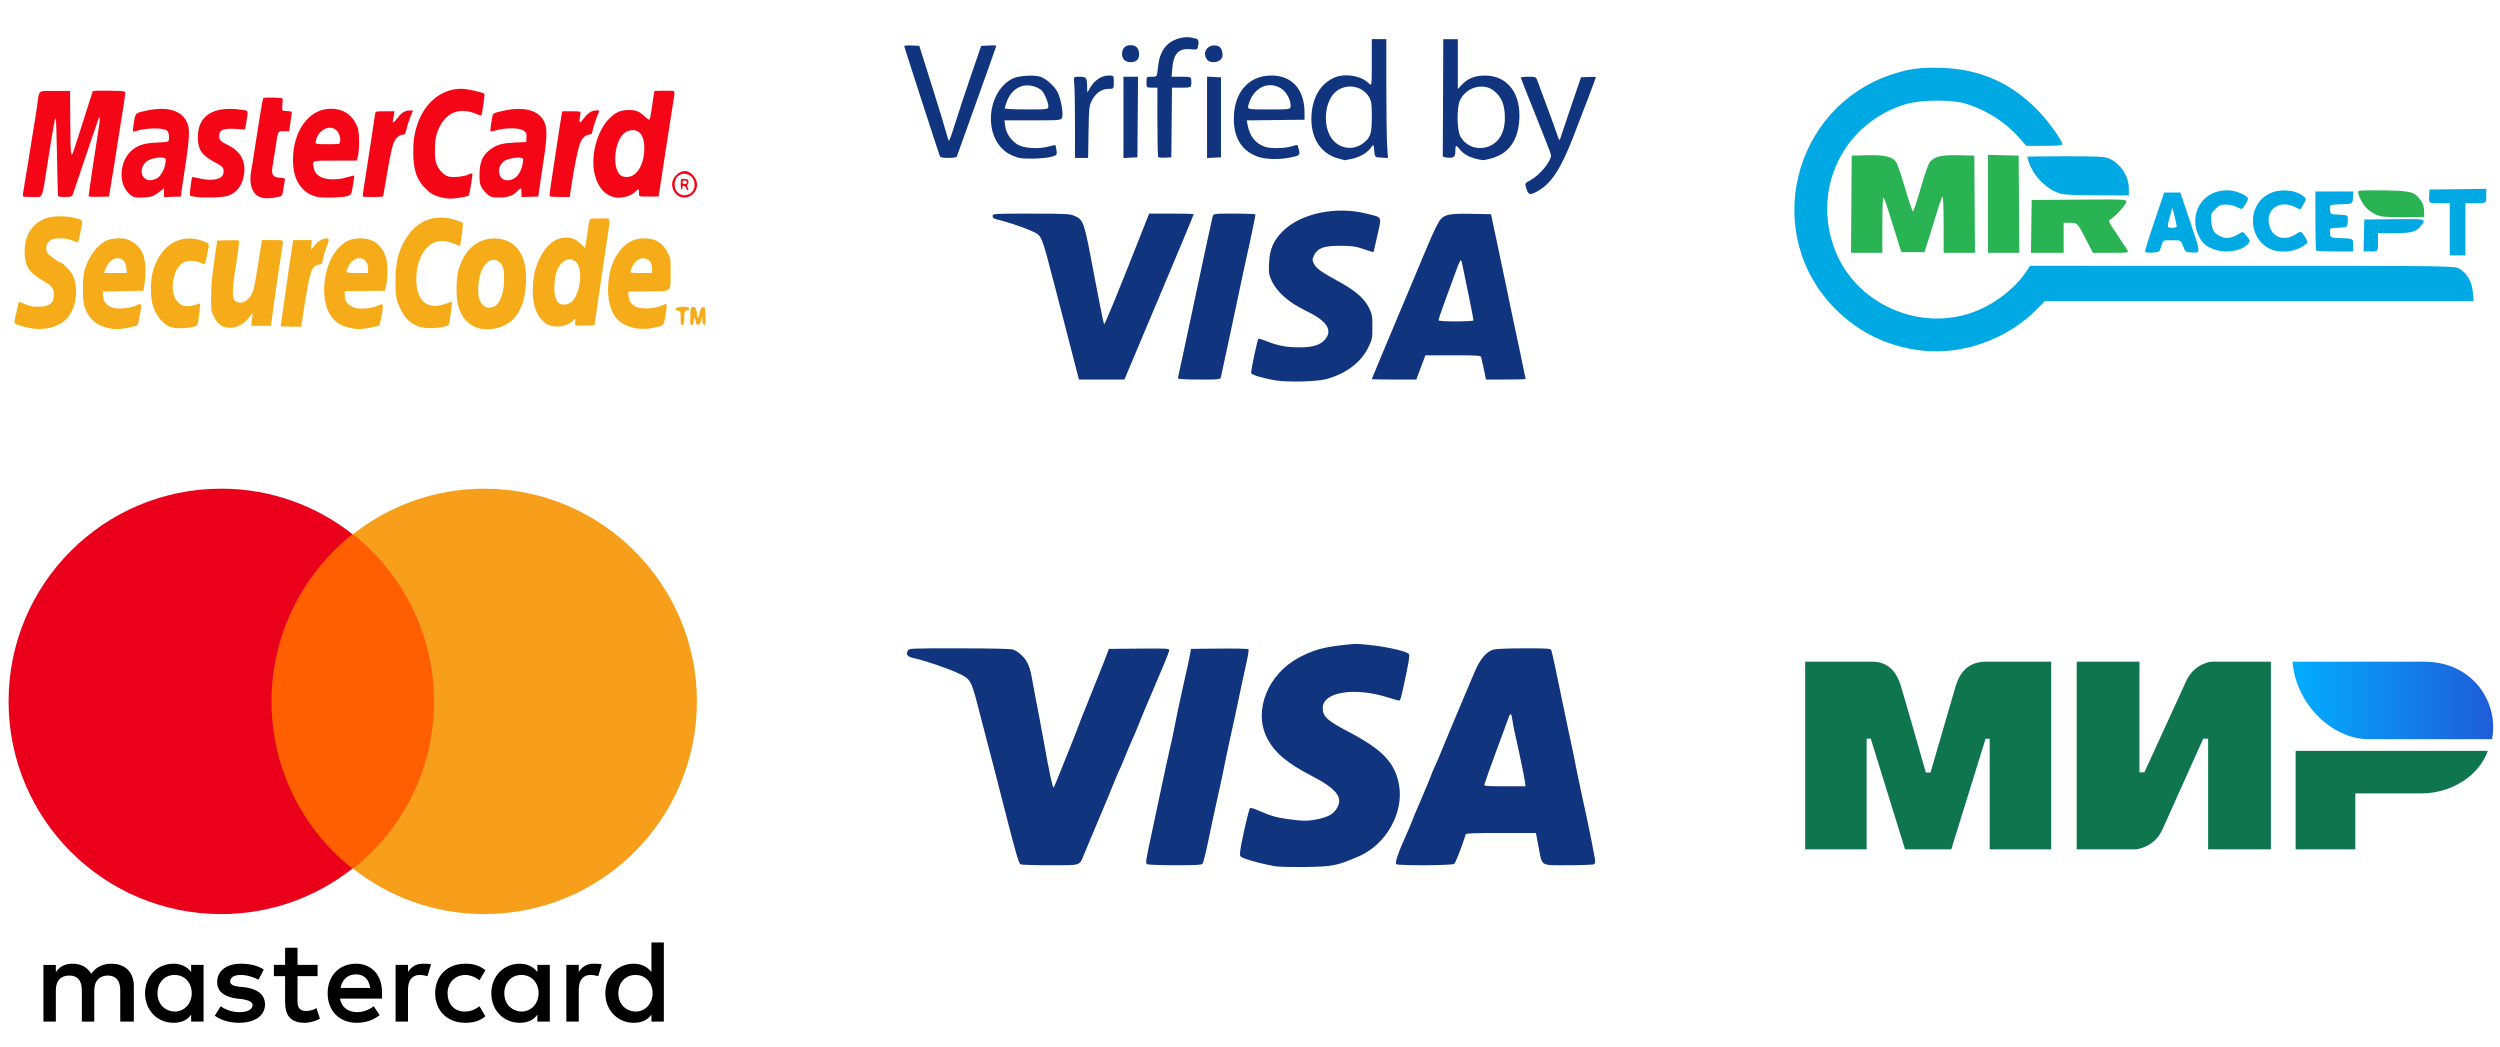
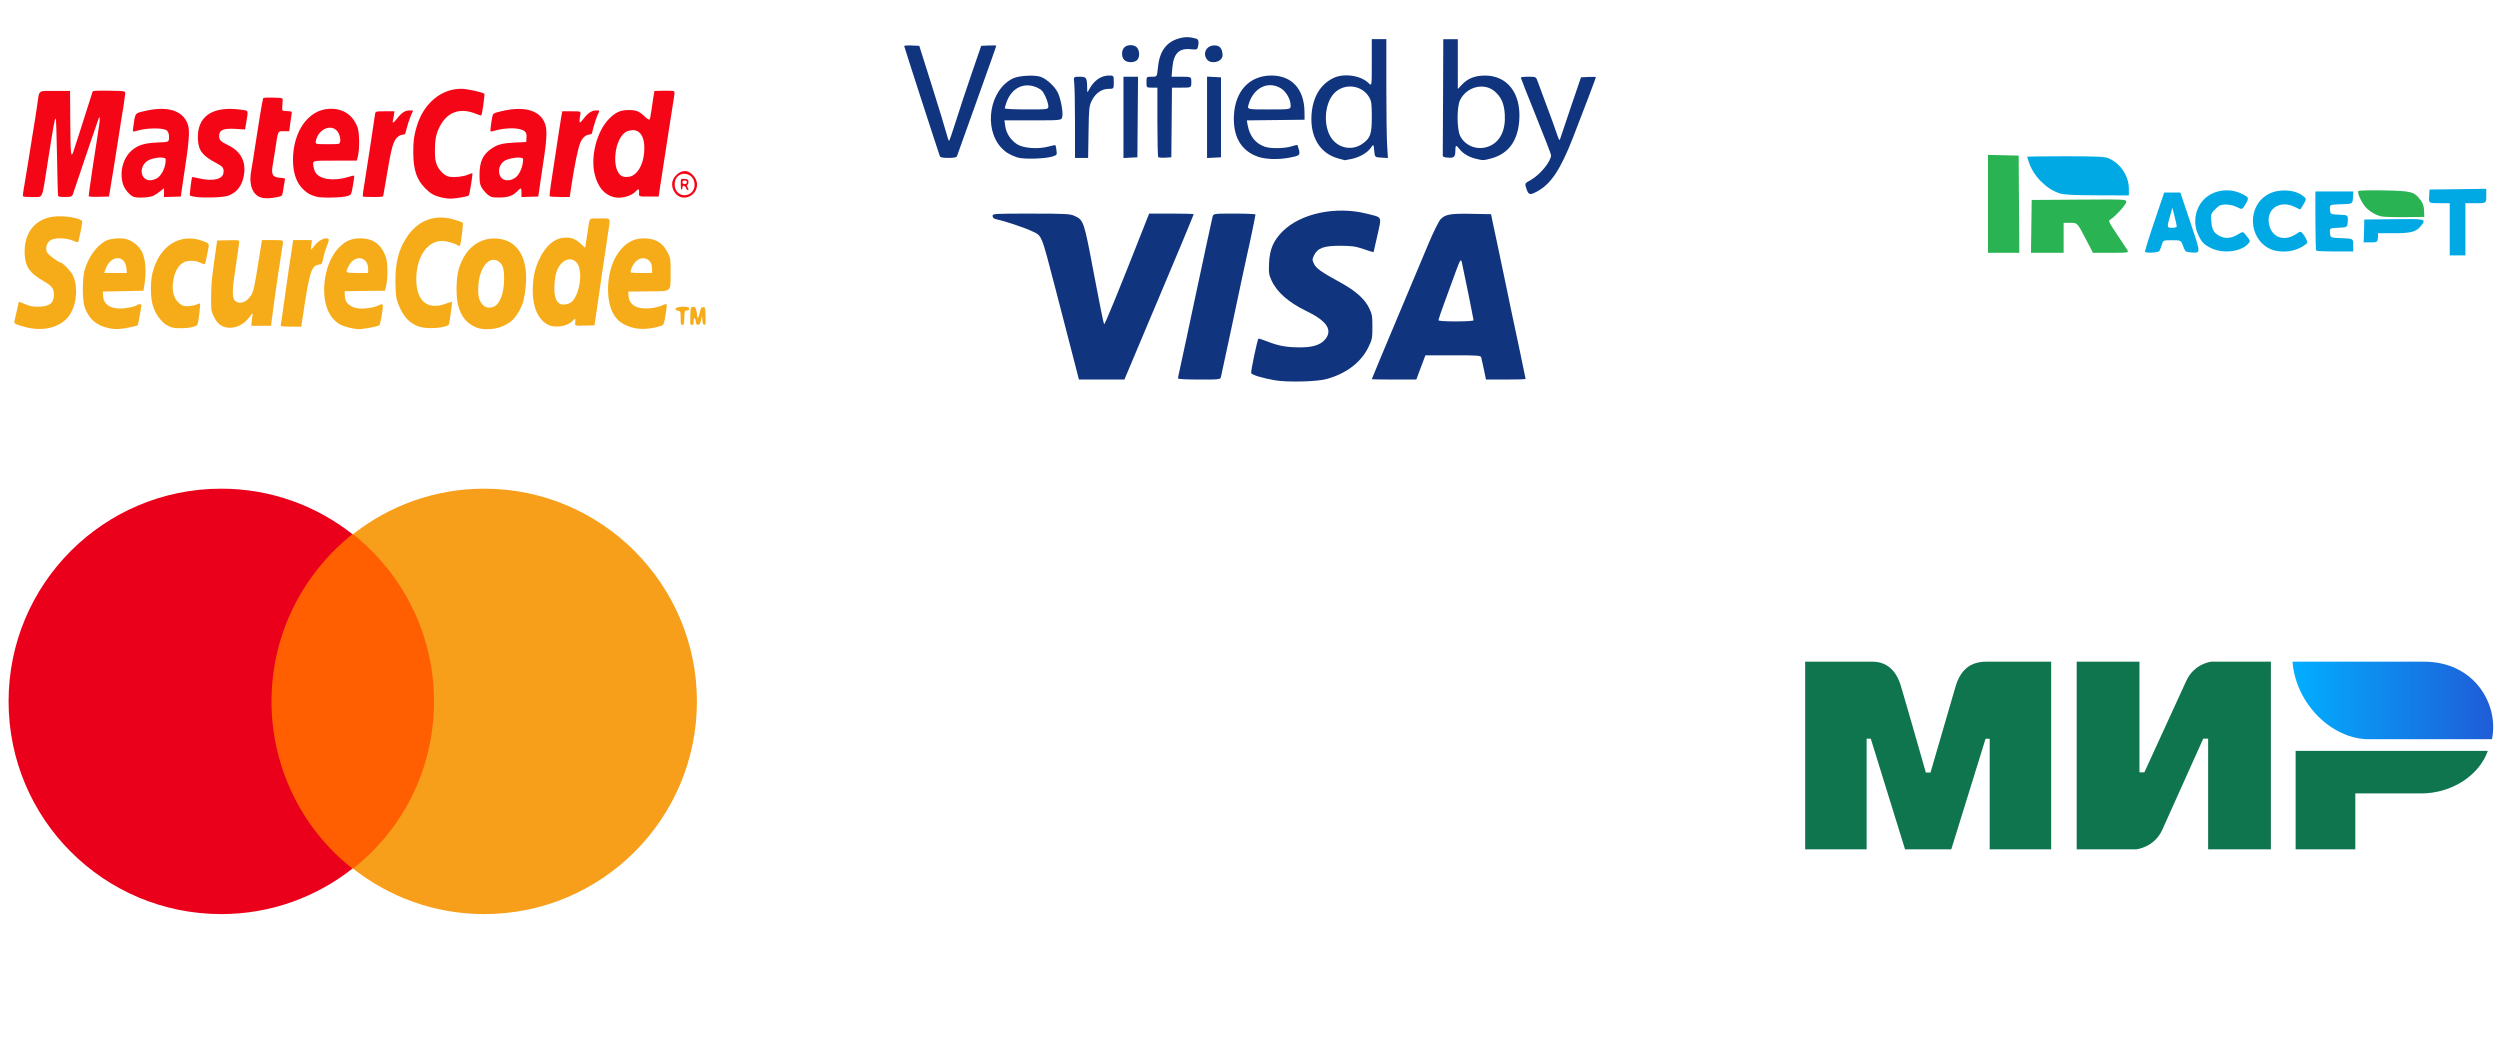
<svg xmlns="http://www.w3.org/2000/svg" xmlns:ns1="http://www.inkscape.org/namespaces/inkscape" xmlns:ns2="http://sodipodi.sourceforge.net/DTD/sodipodi-0.dtd" width="100%" height="100%" viewBox="0 0 334.698 140.229" version="1.1" id="svg8" ns1:version="1.0.2 (e86c870879, 2021-01-15, custom)" ns2:docname="wallets.svg" fit="" preserveAspectRatio="xMidYMid meet" focusable="false">
  <defs id="defs2">
    <linearGradient x1="218.8" y1="40.172" x2="154.981" y2="40.172" id="linearGradient-1" gradientTransform="scale(1.609,0.622)" gradientUnits="userSpaceOnUse">
      <stop stop-color="#1F5CD7" offset="0%" id="stop949" />
      <stop stop-color="#02AEFF" offset="100%" id="stop951" />
    </linearGradient>
  </defs>
  <ns2:namedview id="base" pagecolor="#ffffff" bordercolor="#666666" borderopacity="1.0" ns1:pageopacity="0.0" ns1:pageshadow="2" ns1:zoom="0.37382062" ns1:cx="806.16274" ns1:cy="93.185014" ns1:document-units="mm" ns1:current-layer="layer1" ns1:document-rotation="0" showgrid="false" units="px" ns1:window-width="1920" ns1:window-height="1001" ns1:window-x="-9" ns1:window-y="-9" ns1:window-maximized="1" />
  <g ns1:label="Layer 1" ns1:groupmode="layer" id="layer1">
    <g id="g1175" transform="matrix(0.995,0,0,0.995,-291.39,-68.667)">
-       <path style="fill:#10347e;fill-opacity:1;stroke-width:0.15" d="m 464.51,185.578 c -1.191,-0.186 -3.179,-0.677 -4.077,-1.009 -0.671,-0.248 -0.747,-0.322 -0.738,-0.716 0.022,-0.892 1.177,-6.046 1.372,-6.121 0.108,-0.041 0.581,0.097 1.053,0.308 1.614,0.721 2.356,0.942 3.945,1.174 2.014,0.294 2.871,0.292 4.217,-0.008 1.234,-0.276 1.841,-0.6 2.308,-1.231 1.112,-1.504 0.24,-2.76 -3.122,-4.499 -3.491,-1.806 -5.149,-3.212 -6.154,-5.222 -1.831,-3.66 0.149,-8.568 4.35,-10.782 1.816,-0.957 3.128,-1.343 5.548,-1.63 2.025,-0.24 2.28,-0.24 4.341,-9.1e-4 2.135,0.248 4.524,0.811 4.858,1.145 0.122,0.122 0.056,0.714 -0.25,2.221 -0.687,3.392 -0.863,4.076 -1.046,4.073 -0.096,-0.002 -0.794,-0.198 -1.55,-0.437 -4.479,-1.414 -8.728,-0.725 -8.728,1.414 0,1.181 0.545,1.684 3.515,3.246 4.544,2.39 6.184,4.111 6.737,7.071 0.697,3.73 -1.702,8.047 -5.356,9.635 -2.965,1.289 -3.542,1.405 -7.216,1.458 -1.729,0.025 -3.531,-0.015 -4.006,-0.089 z m -34.349,-0.269 c -0.224,-0.142 -0.632,-1.519 -1.761,-5.938 -1.666,-6.522 -2.458,-9.594 -2.683,-10.402 -0.126,-0.453 -0.563,-2.137 -0.973,-3.742 -1.235,-4.842 -1.212,-4.8 -3.038,-5.666 -1.294,-0.614 -4.37,-1.655 -5.836,-1.976 -0.924,-0.202 -1.16,-0.484 -0.866,-1.034 0.161,-0.3 0.275,-0.305 6.856,-0.304 4.321,5.4e-4 6.899,0.058 7.274,0.162 0.353,0.098 0.854,0.436 1.276,0.86 0.737,0.74 1.053,1.526 1.363,3.393 0.082,0.494 0.244,1.37 0.359,1.946 0.285,1.424 0.954,4.972 1.212,6.436 0.648,3.673 1.165,6.079 1.277,5.953 0.056,-0.063 0.487,-1.092 0.957,-2.286 0.47,-1.194 1.117,-2.81 1.438,-3.592 0.321,-0.782 0.78,-1.961 1.022,-2.619 0.241,-0.659 0.611,-1.602 0.821,-2.095 0.21,-0.494 0.763,-1.875 1.229,-3.068 0.466,-1.194 0.938,-2.372 1.048,-2.619 0.111,-0.247 0.363,-0.887 0.56,-1.422 l 0.358,-0.973 4.064,-0.04 c 3.685,-0.036 4.064,-0.017 4.064,0.206 0,0.135 -0.366,1.096 -0.812,2.135 -0.447,1.039 -1.092,2.563 -1.434,3.386 -0.342,0.823 -0.814,1.935 -1.048,2.47 -0.234,0.535 -0.601,1.427 -0.815,1.982 -0.214,0.555 -0.581,1.431 -0.815,1.946 -0.234,0.515 -0.711,1.644 -1.06,2.508 -0.349,0.864 -0.68,1.639 -0.737,1.721 -0.056,0.082 -0.26,0.554 -0.453,1.048 -0.367,0.939 -1.901,4.618 -3.151,7.559 -0.403,0.947 -0.911,2.159 -1.13,2.694 -0.658,1.608 -0.316,1.497 -4.62,1.494 -2.066,-9.3e-4 -3.841,-0.056 -3.944,-0.122 z m 17.048,-0.01 c -0.247,-0.157 -0.217,-0.353 0.679,-4.506 0.364,-1.688 0.958,-4.483 1.32,-6.212 0.361,-1.729 0.832,-3.884 1.045,-4.79 0.213,-0.906 0.482,-2.152 0.598,-2.769 0.277,-1.48 0.717,-3.566 1.198,-5.688 0.557,-2.454 0.799,-3.57 0.938,-4.341 l 0.122,-0.674 3.802,-0.04 c 2.091,-0.022 3.857,0.015 3.923,0.081 0.067,0.067 -0.048,0.859 -0.256,1.761 -0.208,0.902 -0.515,2.313 -0.684,3.137 -0.476,2.329 -1.133,5.398 -1.489,6.96 -0.178,0.782 -0.411,1.86 -0.518,2.395 -0.475,2.374 -0.709,3.492 -1.132,5.386 -0.533,2.386 -0.729,3.298 -1.413,6.568 -0.282,1.347 -0.59,2.542 -0.685,2.657 -0.138,0.167 -0.873,0.207 -3.709,0.205 -1.945,-9.2e-4 -3.628,-0.06 -3.74,-0.131 z m 33.517,-0.006 c -0.227,-0.143 0.305,-1.69 1.436,-4.175 0.274,-0.603 0.499,-1.128 0.499,-1.168 0,-0.067 0.976,-2.408 1.427,-3.424 0.446,-1.005 1.417,-3.358 1.417,-3.435 0,-0.045 0.197,-0.503 0.439,-1.018 0.241,-0.515 0.651,-1.475 0.911,-2.133 0.26,-0.659 0.773,-1.905 1.142,-2.769 0.969,-2.273 2.464,-5.819 3.217,-7.628 0.763,-1.833 1.62,-2.865 2.598,-3.133 0.354,-0.097 2.042,-0.164 4.137,-0.165 3.232,-5.6e-4 3.548,0.022 3.64,0.261 0.105,0.272 0.791,3.466 1.571,7.319 0.248,1.223 0.628,3.031 0.845,4.019 0.392,1.783 0.583,2.706 1.003,4.864 0.195,0.999 0.757,3.633 1.374,6.436 0.307,1.394 1.003,4.924 1.088,5.518 0.047,0.33 0.002,0.549 -0.133,0.634 -0.113,0.072 -1.669,0.131 -3.457,0.132 -3.862,0.003 -3.497,0.23 -4.015,-2.505 l -0.348,-1.834 h -4.691 c -3.621,0 -4.705,0.043 -4.752,0.187 -0.597,1.849 -1.367,3.821 -1.549,3.966 -0.28,0.224 -7.452,0.267 -7.799,0.047 z m 17.297,-11.198 c -0.088,-0.66 -0.885,-4.48 -1.366,-6.548 -0.115,-0.494 -0.255,-1.252 -0.312,-1.684 -0.115,-0.878 -0.254,-0.986 -0.479,-0.374 -0.083,0.226 -0.472,1.287 -0.865,2.357 -0.392,1.07 -0.839,2.283 -0.993,2.694 -0.379,1.011 -1.329,3.679 -1.426,4.004 -0.072,0.243 0.125,0.262 2.729,0.262 h 2.807 z" id="path939" />
      <g id="Group-5" style="fill:none;fill-rule:evenodd;stroke:none;stroke-width:1" transform="matrix(0.263,0,0,0.263,535.742,158.038)">
        <path d="M 32.551,0.016 C 35.695,-0.002 45.041,-0.844 49,12.517 c 2.667,9 6.915,23.742 12.744,44.227 v 0 h 2.374 C 70.369,35.147 74.663,20.405 77,12.517 81,-0.983 91,0.017 95,0.017 l 30.861,3.85e-5 V 96.016 H 94.407 V 39.442 H 92.297 L 74.763,96.016 H 51.098 L 33.564,39.4 H 31.454 V 96.016 H 0 V 0.017 Z M 171.029,0.017 V 56.633 H 173.538 L 194.867,10.078 C 199.007,0.813 207.831,0.017 207.831,0.017 v 0 h 30.438 V 96.017 H 206.159 V 39.4 h -2.509 l -20.911,46.555 c -4.14,9.223 -13.383,10.061 -13.383,10.061 H 138.917 V 0.017 Z M 349.261,45.637 c -4.479,12.693 -18.546,21.783 -34.119,21.783 v 0 h -33.675 v 28.597 h -30.536 V 45.637 Z" id="Combined-Shape" fill="#0f754e" />
        <path d="M 316.614,0.017 H 249.329 C 250.931,21.39 269.336,39.686 288.39,39.686 H 351.382 C 355.017,21.923 342.503,0.017 316.614,0.017 Z" id="path24" fill="url('/ru#linearGradient-1')" style="fill:url(#linearGradient-1)" />
      </g>
      <g transform="matrix(0.795,0,0,0.795,425.312,-40.045)" id="g13">
        <g transform="translate(-502.861,-41.014)" id="g15">
-           <path d="m 358.9,351.1 v -6 c 0,-2.3 -1.4,-3.8 -3.8,-3.8 -1.2,0 -2.5,0.4 -3.4,1.7 -0.7,-1.1 -1.7,-1.7 -3.2,-1.7 -1,0 -2,0.3 -2.8,1.4 v -1.2 h -2.1 v 9.6 h 2.1 v -5.3 c 0,-1.7 0.9,-2.5 2.3,-2.5 1.4,0 2.1,0.9 2.1,2.5 v 5.3 h 2.1 v -5.3 c 0,-1.7 1,-2.5 2.3,-2.5 1.4,0 2.1,0.9 2.1,2.5 v 5.3 z m 31.1,-9.6 h -3.4 v -2.9 h -2.1 v 2.9 h -1.9 v 1.9 h 1.9 v 4.4 c 0,2.2 0.9,3.5 3.3,3.5 0.9,0 1.9,-0.3 2.6,-0.7 l -0.6,-1.8 c -0.6,0.4 -1.3,0.5 -1.8,0.5 -1,0 -1.4,-0.6 -1.4,-1.6 v -4.3 h 3.4 z m 17.8,-0.2 c -1.2,0 -2,0.6 -2.5,1.4 v -1.2 h -2.1 v 9.6 h 2.1 v -5.4 c 0,-1.6 0.7,-2.5 2,-2.5 0.4,0 0.9,0.1 1.3,0.2 l 0.6,-2 c -0.4,-0.1 -1,-0.1 -1.4,-0.1 z m -26.9,1 c -1,-0.7 -2.4,-1 -3.9,-1 -2.4,0 -4,1.2 -4,3.1 0,1.6 1.2,2.5 3.3,2.8 l 1,0.1 c 1.1,0.2 1.7,0.5 1.7,1 0,0.7 -0.8,1.2 -2.2,1.2 -1.4,0 -2.5,-0.5 -3.2,-1 l -1,1.6 c 1.1,0.8 2.6,1.2 4.1,1.2 2.8,0 4.4,-1.3 4.4,-3.1 0,-1.7 -1.3,-2.6 -3.3,-2.9 l -1,-0.1 c -0.9,-0.1 -1.6,-0.3 -1.6,-0.9 0,-0.7 0.7,-1.1 1.8,-1.1 1.2,0 2.4,0.5 3,0.8 z m 55.8,-1 c -1.2,0 -2,0.6 -2.5,1.4 v -1.2 h -2.1 v 9.6 h 2.1 v -5.4 c 0,-1.6 0.7,-2.5 2,-2.5 0.4,0 0.9,0.1 1.3,0.2 l 0.6,-2 c -0.4,-0.1 -1,-0.1 -1.4,-0.1 z m -26.8,5 c 0,2.9 2,5 5.1,5 1.4,0 2.4,-0.3 3.4,-1.1 l -1,-1.7 c -0.8,0.6 -1.6,0.9 -2.5,0.9 -1.7,0 -2.9,-1.2 -2.9,-3.1 0,-1.8 1.2,-3 2.9,-3.1 0.9,0 1.7,0.3 2.5,0.9 l 1,-1.7 c -1,-0.8 -2,-1.1 -3.4,-1.1 -3.1,0 -5.1,2.1 -5.1,5 z m 19.4,0 v -4.8 h -2.1 v 1.2 c -0.7,-0.9 -1.7,-1.4 -3,-1.4 -2.7,0 -4.8,2.1 -4.8,5 0,2.9 2.1,5 4.8,5 1.4,0 2.4,-0.5 3,-1.4 v 1.2 h 2.1 z m -7.7,0 c 0,-1.7 1.1,-3.1 2.9,-3.1 1.7,0 2.9,1.3 2.9,3.1 0,1.7 -1.2,3.1 -2.9,3.1 -1.8,-0.1 -2.9,-1.4 -2.9,-3.1 z m -25.1,-5 c -2.8,0 -4.8,2 -4.8,5 0,3 2,5 4.9,5 1.4,0 2.8,-0.4 3.9,-1.3 l -1,-1.5 c -0.8,0.6 -1.8,1 -2.8,1 -1.3,0 -2.6,-0.6 -2.9,-2.3 h 7.1 c 0,-0.3 0,-0.5 0,-0.8 0.1,-3.1 -1.7,-5.1 -4.4,-5.1 z m 0,1.8 c 1.3,0 2.2,0.8 2.4,2.3 h -5 c 0.2,-1.3 1.1,-2.3 2.6,-2.3 z m 52.1,3.2 v -8.6 h -2.1 v 5 c -0.7,-0.9 -1.7,-1.4 -3,-1.4 -2.7,0 -4.8,2.1 -4.8,5 0,2.9 2.1,5 4.8,5 1.4,0 2.4,-0.5 3,-1.4 v 1.2 h 2.1 z m -7.7,0 c 0,-1.7 1.1,-3.1 2.9,-3.1 1.7,0 2.9,1.3 2.9,3.1 0,1.7 -1.2,3.1 -2.9,3.1 -1.8,-0.1 -2.9,-1.4 -2.9,-3.1 z m -70.2,0 v -4.8 h -2.1 v 1.2 c -0.7,-0.9 -1.7,-1.4 -3,-1.4 -2.7,0 -4.8,2.1 -4.8,5 0,2.9 2.1,5 4.8,5 1.4,0 2.4,-0.5 3,-1.4 v 1.2 h 2.1 z m -7.8,0 c 0,-1.7 1.1,-3.1 2.9,-3.1 1.7,0 2.9,1.3 2.9,3.1 0,1.7 -1.2,3.1 -2.9,3.1 -1.8,-0.1 -2.9,-1.4 -2.9,-3.1 z" id="XMLID_1775_" ns1:connector-curvature="0" />
-         </g>
+           </g>
        <g transform="translate(-502.861,-41.014)" id="XMLID_328_">
          <rect style="fill:#ff5f00" id="rect19" height="56.6" width="31.5" class="st1" y="268.6" x="380.2" />
          <path style="fill:#eb001b" d="m 382.2,296.9 c 0,-11.5 5.4,-21.7 13.7,-28.3 -6.1,-4.8 -13.8,-7.7 -22.2,-7.7 -19.9,0 -36,16.1 -36,36 0,19.9 16.1,36 36,36 8.4,0 16.1,-2.9 22.2,-7.7 -8.3,-6.5 -13.7,-16.8 -13.7,-28.3 z" class="st2" id="XMLID_330_" ns1:connector-curvature="0" />
          <path style="fill:#f79e1b" id="path22" d="m 454.2,296.9 c 0,19.9 -16.1,36 -36,36 -8.4,0 -16.1,-2.9 -22.2,-7.7 8.4,-6.6 13.7,-16.8 13.7,-28.3 0,-11.5 -5.4,-21.7 -13.7,-28.3 6.1,-4.8 13.8,-7.7 22.2,-7.7 19.9,0 36,16.2 36,36 z" class="st3" ns1:connector-curvature="0" />
        </g>
      </g>
    </g>
    <g id="g1162" transform="translate(-293.831,-48.314)">
      <path style="fill:#10347e;fill-opacity:1;stroke-width:0.162" d="m 464.498,99.223 c -1.693,-0.298 -3.069,-0.716 -3.162,-0.96 -0.075,-0.197 0.823,-4.458 0.971,-4.606 0.04,-0.04 0.544,0.116 1.12,0.346 1.502,0.601 2.575,0.803 4.328,0.817 1.801,0.014 2.841,-0.305 3.482,-1.066 1.052,-1.25 0.229,-2.487 -2.535,-3.812 -2.323,-1.114 -3.926,-2.52 -4.633,-4.065 -0.362,-0.791 -0.398,-1.045 -0.336,-2.371 0.086,-1.835 0.581,-2.984 1.817,-4.22 2.403,-2.403 7.11,-3.402 11.206,-2.378 2.201,0.55 2.059,0.277 1.489,2.875 -0.27,1.23 -0.505,2.258 -0.523,2.283 -0.017,0.026 -0.607,-0.152 -1.31,-0.395 -1.09,-0.376 -1.552,-0.443 -3.143,-0.452 -2.193,-0.013 -3.05,0.302 -3.522,1.293 -0.249,0.523 -0.249,0.601 0.003,1.13 0.293,0.614 0.95,1.077 3.55,2.503 2.008,1.101 3.22,2.176 3.811,3.38 0.408,0.83 0.456,1.1 0.456,2.554 0,1.523 -0.035,1.697 -0.556,2.757 -0.991,2.017 -2.98,3.517 -5.607,4.229 -1.315,0.356 -5.27,0.447 -6.905,0.159 z m -26.646,-1.756 c -0.664,-2.593 -1.772,-6.876 -2.677,-10.339 -2.033,-7.783 -1.79,-7.201 -3.31,-7.919 -0.925,-0.437 -3.526,-1.3 -4.696,-1.558 -0.303,-0.067 -0.446,-0.201 -0.446,-0.42 0,-0.314 0.123,-0.321 5.149,-0.318 4.671,0.003 5.211,0.032 5.814,0.305 1.229,0.558 1.268,0.676 2.614,7.843 0.674,3.589 1.279,6.584 1.344,6.657 0.097,0.108 1.822,-4.114 5.635,-13.796 l 0.399,-1.014 h 2.983 c 1.641,0 2.983,0.038 2.983,0.085 0,0.078 -2.787,6.76 -4.699,11.267 -0.435,1.026 -1.082,2.558 -1.438,3.406 -0.356,0.847 -1.207,2.873 -1.893,4.5 l -1.246,2.96 h -3.046 -3.046 z m 13.684,1.51 c 0,-0.084 0.107,-0.613 0.237,-1.176 0.131,-0.563 0.49,-2.228 0.799,-3.7 0.309,-1.472 0.937,-4.428 1.397,-6.568 0.46,-2.141 1.116,-5.206 1.458,-6.812 0.342,-1.606 0.673,-3.12 0.735,-3.365 0.113,-0.446 0.113,-0.446 2.933,-0.446 1.551,0 2.821,0.055 2.821,0.123 0,0.155 -0.955,4.738 -1.055,5.067 -0.041,0.134 -0.365,1.63 -0.72,3.325 -0.702,3.35 -2.708,12.749 -2.848,13.339 -0.085,0.361 -0.115,0.365 -2.921,0.365 -1.657,0 -2.835,-0.063 -2.835,-0.152 z m 25.949,0.098 c 0,-0.03 0.519,-1.289 1.152,-2.798 0.634,-1.509 2.086,-4.969 3.228,-7.69 1.141,-2.721 2.598,-6.187 3.236,-7.704 0.639,-1.516 1.354,-2.959 1.59,-3.207 0.642,-0.672 1.307,-0.789 4.171,-0.735 l 2.593,0.049 0.213,1.054 c 0.117,0.58 0.389,1.857 0.604,2.838 0.215,0.981 0.652,3.061 0.971,4.622 0.319,1.561 0.721,3.495 0.894,4.298 0.626,2.902 1.944,9.175 1.944,9.249 0,0.042 -1.194,0.076 -2.653,0.076 h -2.652 l -0.279,-1.338 c -0.154,-0.736 -0.315,-1.466 -0.359,-1.622 -0.073,-0.26 -0.394,-0.284 -3.778,-0.284 h -3.699 l -0.608,1.622 -0.608,1.622 h -2.98 c -1.639,0 -2.98,-0.024 -2.98,-0.054 z m 13.623,-7.876 c 0,-0.153 -1.406,-7.117 -1.569,-7.772 -0.129,-0.518 -0.229,-0.352 -0.909,1.512 -0.326,0.892 -0.96,2.625 -1.409,3.852 -0.449,1.227 -0.816,2.303 -0.816,2.392 0,0.1 0.896,0.162 2.352,0.162 1.293,0 2.352,-0.066 2.352,-0.146 z m 7.083,-17.604 c -0.246,-0.721 -0.246,-0.721 0.598,-1.197 1.245,-0.703 2.699,-2.487 2.699,-3.313 0,-0.12 -0.912,-2.476 -2.027,-5.237 -1.115,-2.761 -2.027,-5.074 -2.027,-5.141 -1.6e-4,-0.067 0.46,-0.122 1.023,-0.122 1.023,0 1.023,0 1.287,0.77 0.145,0.424 0.678,1.865 1.185,3.203 0.506,1.338 1.09,2.944 1.296,3.568 0.328,0.992 0.391,1.084 0.496,0.73 0.066,-0.223 0.717,-2.157 1.446,-4.298 l 1.326,-3.892 0.998,-0.048 c 0.549,-0.027 0.998,-0.011 0.998,0.034 0,0.091 -2.074,5.554 -3.115,8.205 -1.605,4.088 -2.861,6.001 -4.589,6.992 -1.111,0.637 -1.301,0.607 -1.594,-0.253 z M 472.988,69.525 c -2.428,-0.654 -3.78,-2.877 -3.569,-5.87 0.165,-2.346 1.184,-4.05 2.925,-4.893 1.418,-0.686 3.685,-0.352 4.735,0.698 0.406,0.406 0.406,0.406 0.406,-2.749 V 53.557 h 0.973 0.973 v 6.219 c 0,3.42 0.048,7.001 0.106,7.956 l 0.106,1.737 -0.877,-0.05 c -0.877,-0.05 -0.877,-0.05 -0.958,-0.942 -0.081,-0.892 -0.081,-0.892 -0.457,-0.366 -0.481,0.674 -1.5,1.258 -2.592,1.485 -0.473,0.098 -0.874,0.173 -0.892,0.168 -0.018,-0.006 -0.415,-0.114 -0.881,-0.239 z m 3.236,-1.957 c 1.083,-0.768 1.262,-1.281 1.262,-3.607 0,-1.725 -0.047,-2.091 -0.333,-2.6 -0.962,-1.712 -3.426,-1.978 -4.749,-0.514 -1.355,1.5 -1.432,4.663 -0.151,6.186 1.006,1.196 2.714,1.426 3.971,0.534 z m 15.113,1.979 c -0.89,-0.216 -1.648,-0.681 -2.15,-1.319 -0.425,-0.54 -0.51,-0.505 -0.513,0.209 -0.004,0.886 -0.161,1.043 -0.987,0.984 -0.559,-0.04 -0.711,-0.113 -0.7,-0.335 0.007,-0.156 0.026,-3.714 0.041,-7.906 l 0.027,-7.622 h 0.973 0.973 v 3.336 3.336 l 0.544,-0.576 c 0.801,-0.849 1.751,-1.224 3.106,-1.224 2.995,0 4.829,2.393 4.579,5.976 -0.196,2.803 -1.469,4.521 -3.802,5.129 -1.065,0.277 -1.002,0.277 -2.09,0.013 z m 1.968,-1.698 c 1.399,-0.635 2.11,-2.144 1.986,-4.216 -0.086,-1.432 -0.465,-2.308 -1.328,-3.066 -1.406,-1.234 -3.732,-0.677 -4.646,1.113 -0.462,0.906 -0.46,3.936 0.004,4.844 0.727,1.426 2.479,2.008 3.984,1.324 z m -63.257,1.549 c -0.99,-0.33 -1.572,-0.677 -2.131,-1.27 -2.462,-2.613 -1.614,-7.789 1.524,-9.314 0.755,-0.367 2.772,-0.497 3.646,-0.235 0.833,0.25 2.036,1.364 2.409,2.232 0.391,0.91 0.679,2.555 0.55,3.142 -0.104,0.472 -0.104,0.472 -3.924,0.472 h -3.82 l 0.105,0.765 c 0.131,0.955 0.717,1.858 1.575,2.426 0.83,0.549 2.794,0.699 4.203,0.319 0.49,-0.132 0.916,-0.216 0.946,-0.186 0.03,0.03 0.092,0.338 0.139,0.684 0.082,0.612 0.067,0.635 -0.541,0.834 -0.944,0.309 -3.898,0.392 -4.68,0.131 z m 4.134,-6.879 c -6.1e-4,-0.245 -0.181,-0.832 -0.401,-1.303 -0.324,-0.696 -0.53,-0.917 -1.093,-1.172 -1.737,-0.788 -3.418,0.017 -4.106,1.966 -0.13,0.369 -0.237,0.735 -0.237,0.813 0,0.078 1.314,0.142 2.919,0.142 2.919,0 2.919,0 2.918,-0.446 z m 28.083,6.785 c -2.259,-0.78 -3.374,-2.675 -3.239,-5.503 0.158,-3.307 2.086,-5.371 5.021,-5.375 2.734,-0.004 4.398,1.825 4.428,4.864 l 0.01,1.054 -3.869,0.044 -3.869,0.044 0.111,0.605 c 0.28,1.521 1.067,2.508 2.34,2.934 0.769,0.257 2.57,0.23 3.51,-0.053 0.434,-0.131 0.803,-0.222 0.82,-0.203 0.017,0.019 0.106,0.309 0.198,0.644 0.199,0.73 0.097,0.813 -1.339,1.078 -1.437,0.266 -3.126,0.211 -4.122,-0.133 z m 4.355,-6.872 c 0,-0.845 -0.637,-1.927 -1.379,-2.342 -1.748,-0.978 -3.654,0.035 -4.267,2.267 -0.167,0.608 -0.167,0.608 2.739,0.608 2.906,0 2.906,0 2.906,-0.533 z m -46.953,6.818 c -0.333,-0.929 -4.782,-14.666 -4.782,-14.766 -1.9e-4,-0.071 0.454,-0.108 1.009,-0.081 l 1.009,0.048 1.664,5.271 c 0.915,2.899 1.791,5.763 1.946,6.366 0.155,0.602 0.323,1.095 0.373,1.095 0.05,0 0.461,-1.186 0.914,-2.635 0.453,-1.449 1.401,-4.314 2.108,-6.366 l 1.284,-3.73 1.009,-0.048 c 0.555,-0.027 1.009,-0.012 1.009,0.032 0,0.08 -0.99,2.868 -3.747,10.558 -0.8,2.23 -1.486,4.146 -1.524,4.257 -0.046,0.134 -0.428,0.203 -1.134,0.203 -0.705,0 -1.089,-0.069 -1.137,-0.203 z m 18.083,-4.379 c -6.1e-4,-2.52 -0.047,-4.965 -0.104,-5.433 -0.102,-0.851 -0.102,-0.851 0.712,-0.851 0.92,0 1.003,0.119 1.019,1.46 0.008,0.73 0.008,0.73 0.265,0.243 0.622,-1.181 1.59,-1.865 2.642,-1.865 0.657,0 0.657,0 0.657,0.892 0,0.892 0,0.892 -0.692,0.892 -0.931,0 -1.761,0.581 -2.25,1.575 -0.359,0.728 -0.386,0.989 -0.437,4.223 l -0.055,3.446 h -0.878 -0.878 l -9.3e-4,-4.582 z m 6.489,-0.843 v -5.441 h 0.975 0.975 l -0.043,5.392 -0.043,5.392 -0.933,0.049 -0.933,0.049 z m 4.656,5.324 c -0.063,-0.063 -0.115,-2.183 -0.115,-4.71 v -4.595 h -0.73 c -0.73,0 -0.73,0 -0.73,-0.73 0,-0.73 0,-0.73 0.707,-0.73 0.707,0 0.707,0 0.814,-1.152 0.206,-2.216 1.091,-3.473 2.792,-3.968 0.835,-0.243 1.475,-0.234 2.378,0.031 0.289,0.085 0.357,0.503 0.185,1.143 -0.086,0.319 -0.173,0.343 -0.941,0.264 -1.605,-0.166 -2.314,0.566 -2.481,2.559 l -0.094,1.123 h 1.321 c 1.321,0 1.321,0 1.321,0.73 0,0.73 0,0.73 -1.295,0.73 h -1.295 l -0.043,4.663 -0.043,4.663 -0.817,0.048 c -0.449,0.026 -0.869,-0.005 -0.933,-0.068 z m 6.534,-5.332 v -5.449 l 0.933,0.049 0.933,0.049 v 5.352 5.352 l -0.933,0.049 -0.933,0.049 z m -11.109,-7.703 c -0.364,-0.402 -0.356,-1.229 0.014,-1.639 0.406,-0.449 1.43,-0.418 1.76,0.052 0.342,0.488 0.32,1.312 -0.044,1.642 -0.416,0.377 -1.367,0.346 -1.73,-0.055 z m 11.202,0.069 c -0.731,-0.731 -0.301,-1.893 0.734,-1.983 0.723,-0.063 1.105,0.238 1.222,0.963 0.076,0.466 0.024,0.661 -0.247,0.932 -0.411,0.411 -1.339,0.459 -1.709,0.088 z" id="path52" />
      <g id="g943" transform="matrix(0.438,0,0,0.438,103.997,-13.168)">
        <path style="fill:#f40616;fill-opacity:1;stroke-width:0.265" d="m 513.111,200.703 c -2.629,-0.84 -3.757,-4.208 -2.851,-8.511 0.147,-0.698 0.619,-3.651 1.049,-6.561 0.885,-5.99 2.321,-14.646 2.513,-15.156 0.096,-0.255 0.871,-0.321 3.11,-0.265 2.982,0.075 2.982,0.075 2.865,1.133 -0.064,0.582 -0.124,1.475 -0.132,1.984 -0.015,0.926 -0.015,0.926 1.508,1.005 1.413,0.074 1.514,0.121 1.4,0.661 -0.068,0.32 -0.264,1.683 -0.436,3.029 l -0.313,2.447 h -1.663 c -1.898,0 -1.742,-0.336 -2.635,5.689 -0.237,1.601 -0.541,3.482 -0.675,4.18 -0.645,3.363 -0.24,4.196 2.123,4.366 1.516,0.11 1.633,0.163 1.509,0.681 -0.074,0.309 -0.282,1.539 -0.461,2.732 -0.326,2.17 -0.326,2.17 -1.61,2.446 -2.372,0.509 -4.005,0.551 -5.3,0.138 z m 55.222,0.029 c -2.266,-0.568 -3.28,-1.141 -4.917,-2.778 -2.682,-2.682 -3.682,-5.694 -3.682,-11.091 0,-3.544 0.2,-5.008 1.081,-7.94 2.088,-6.942 7.415,-11.417 13.585,-11.415 1.743,6.4e-4 6.638,1.063 7.064,1.533 0.183,0.201 -0.683,6.346 -0.928,6.592 -0.082,0.082 -0.718,-0.093 -1.414,-0.389 -5.04,-2.144 -9.085,-0.713 -11.413,4.038 -1.033,2.108 -1.361,3.83 -1.361,7.147 0,2.124 0.123,3.085 0.539,4.196 0.664,1.774 2.413,3.491 3.826,3.756 1.533,0.288 4.39,-0.019 5.739,-0.615 0.678,-0.3 1.282,-0.495 1.344,-0.433 0.169,0.169 -0.858,6.554 -1.092,6.788 -0.332,0.332 -4.209,0.992 -5.684,0.968 -0.751,-0.012 -1.961,-0.172 -2.689,-0.354 z m -93.958,-0.158 c -1.233,-0.383 -2.904,-2.347 -3.391,-3.986 -1.156,-3.892 0.165,-8.35 3.138,-10.598 1.854,-1.401 3.68,-1.901 7.559,-2.069 3.307,-0.143 3.307,-0.143 3.391,-1.318 0.09,-1.265 -0.297,-2.267 -0.981,-2.537 -1.75,-0.692 -6.044,-0.557 -8.862,0.279 -1.292,0.383 -1.292,0.383 -1.121,-0.87 0.639,-4.669 0.489,-4.427 3.161,-5.084 7.193,-1.77 12.016,-0.353 13.545,3.979 0.704,1.996 0.434,5.23 -1.449,17.314 -0.159,1.019 -0.376,2.507 -0.483,3.307 l -0.195,1.455 -2.578,0.076 -2.578,0.076 v -1.35 -1.35 l -1.124,0.911 c -0.618,0.501 -1.534,1.119 -2.034,1.373 -1.065,0.541 -4.747,0.782 -6.001,0.392 z m 7.122,-5.783 c 1.159,-0.716 2.303,-2.846 2.487,-4.629 0.145,-1.401 0.14,-1.411 -0.659,-1.571 -1.413,-0.283 -4.062,0.296 -5.082,1.111 -2.63,2.098 -1.671,6.088 1.382,5.747 0.542,-0.06 1.384,-0.357 1.873,-0.659 z m 11.852,5.782 c -0.932,-0.13 -1.777,-0.33 -1.878,-0.446 -0.171,-0.197 0.465,-5.374 0.69,-5.611 0.057,-0.06 0.925,0.088 1.928,0.331 4.353,1.051 7.477,0.341 7.651,-1.74 0.116,-1.384 -0.23,-1.849 -2.117,-2.842 -4.323,-2.275 -5.536,-3.82 -5.718,-7.281 -0.368,-7.017 4.386,-10.308 13.127,-9.086 2.482,0.347 2.309,-0.119 1.583,4.263 l -0.297,1.791 -2.688,-0.174 c -3.917,-0.253 -5.188,0.263 -5.241,2.127 -0.034,1.191 0.502,1.761 2.596,2.761 4.166,1.99 5.81,5.25 4.892,9.7 -0.615,2.979 -2.188,4.919 -4.728,5.829 -1.452,0.52 -7.183,0.741 -9.8,0.377 z m 36.752,-0.089 c -1.943,-0.582 -2.453,-0.851 -3.713,-1.964 -2.27,-2.005 -3.404,-5.049 -3.421,-9.185 -0.037,-8.707 4.642,-15.381 11.006,-15.702 4.185,-0.211 7.247,1.771 8.721,5.648 0.597,1.57 0.665,6.535 0.12,8.808 l -0.331,1.379 h -6.56 c -7.361,0 -7.032,-0.098 -6.644,1.977 0.306,1.637 0.85,2.358 2.329,3.086 1.757,0.865 5.198,0.867 7.979,0.006 1.07,-0.332 2.004,-0.545 2.074,-0.475 0.07,0.07 -0.096,1.407 -0.369,2.969 -0.496,2.842 -0.496,2.842 -1.545,3.227 -1.483,0.546 -8.065,0.701 -9.647,0.227 z m 7.25,-16.698 c 0.28,-1.114 -0.272,-2.854 -1.155,-3.646 -2.091,-1.874 -5.615,0.012 -6.239,3.339 -0.18,0.961 -0.18,0.961 3.525,0.961 3.705,0 3.705,0 3.869,-0.654 z m 46.352,16.799 c -0.999,-0.321 -2.437,-1.713 -3.149,-3.049 -0.466,-0.873 -0.566,-1.521 -0.572,-3.704 -0.012,-3.992 0.996,-6.212 3.65,-8.038 1.843,-1.268 3.436,-1.679 7.19,-1.855 l 3.44,-0.161 0.078,-1.332 c 0.066,-1.12 -0.023,-1.426 -0.554,-1.925 -1.246,-1.17 -5.612,-1.253 -9.277,-0.175 -1.287,0.378 -1.287,0.378 -1.113,-1.138 0.095,-0.834 0.292,-2.123 0.437,-2.866 0.264,-1.35 0.264,-1.35 2.701,-1.948 7.494,-1.838 12.567,-0.157 13.693,4.537 0.379,1.578 0.225,4.748 -0.433,8.947 -0.239,1.528 -0.753,4.981 -1.142,7.673 l -0.706,4.895 -2.57,0.076 -2.57,0.076 v -1.333 c 0,-1.554 -0.156,-1.621 -1.207,-0.515 -1.284,1.352 -2.618,1.882 -4.998,1.987 -1.171,0.052 -2.475,-0.017 -2.898,-0.153 z m 7.099,-5.815 c 1.111,-0.686 2.175,-2.739 2.42,-4.67 0.17,-1.341 0.166,-1.351 -0.629,-1.51 -1.206,-0.241 -4.041,0.3 -5.011,0.957 -1.544,1.045 -2.083,3.086 -1.244,4.709 0.732,1.415 2.649,1.636 4.464,0.515 z m 30.183,5.842 c -2.89,-0.763 -4.833,-3.089 -5.787,-6.929 -1.358,-5.468 0.639,-13.214 4.38,-16.992 2.021,-2.041 3.478,-2.691 6.036,-2.691 2.293,-2.6e-4 3.231,0.389 4.96,2.056 0.711,0.686 1.215,0.991 1.374,0.831 0.138,-0.139 0.38,-1.264 0.537,-2.501 0.157,-1.237 0.44,-3.142 0.627,-4.233 l 0.341,-1.984 2.871,-0.075 c 1.597,-0.042 2.984,0.037 3.125,0.179 0.163,0.163 0.151,0.856 -0.035,1.928 -0.159,0.92 -0.476,2.923 -0.704,4.451 -0.429,2.874 -0.47,3.138 -1.586,10.186 -0.759,4.793 -1.277,8.157 -1.937,12.568 l -0.455,3.043 h -3.033 c -3.033,0 -3.033,0 -2.952,-1.124 0.094,-1.299 -0.141,-1.398 -1.038,-0.437 -1.383,1.482 -4.563,2.298 -6.727,1.727 z m 5.636,-6.492 c 2.357,-1.231 3.781,-4.547 3.737,-8.702 -0.044,-4.179 -2.071,-6.105 -5.188,-4.932 -4.062,1.529 -5.173,12.444 -1.406,13.82 0.755,0.276 2.146,0.185 2.857,-0.186 z m 15.013,6.53 c -1.541,-0.391 -2.789,-2.172 -2.789,-3.977 0,-1.991 1.994,-4.032 3.939,-4.032 1.57,0 3.411,1.836 3.654,3.643 0.366,2.731 -2.169,5.035 -4.803,4.366 z m 2.511,-1.002 c 2.175,-1.125 2.069,-4.75 -0.169,-5.812 -2.18,-1.035 -4.337,0.395 -4.337,2.876 0,2.597 2.285,4.085 4.507,2.936 z m -2.655,-2.89 c 0,-1.735 0,-1.735 0.772,-1.735 0.425,0 0.96,0.072 1.191,0.161 0.479,0.184 0.559,1.18 0.129,1.61 -0.209,0.209 -0.209,0.439 0,0.829 0.359,0.671 0.363,0.84 0.018,0.84 -0.149,0 -0.384,-0.298 -0.523,-0.661 -0.297,-0.781 -1.058,-0.888 -1.058,-0.148 0,0.282 -0.119,0.587 -0.265,0.677 -0.166,0.103 -0.265,-0.482 -0.265,-1.572 z m 1.852,-0.677 c 0,-0.388 -0.176,-0.529 -0.661,-0.529 -0.485,0 -0.661,0.141 -0.661,0.529 0,0.388 0.176,0.529 0.661,0.529 0.485,0 0.661,-0.141 0.661,-0.529 z m -202.935,4.013 c 0,-0.267 0.114,-1.13 0.253,-1.918 0.382,-2.162 1.015,-5.984 1.31,-7.915 0.473,-3.091 1.091,-6.966 1.5,-9.393 0.583,-3.467 0.814,-4.934 1.309,-8.334 0.712,-4.885 0.065,-4.366 5.439,-4.366 h 4.608 l 0.069,9.723 c 0.067,9.421 0.19,10.743 0.845,9.128 0.133,-0.327 1.032,-3.096 1.998,-6.152 0.966,-3.056 2.235,-7.045 2.82,-8.864 0.585,-1.819 1.109,-3.459 1.165,-3.644 0.079,-0.26 1.229,-0.32 5.069,-0.265 4.967,0.072 4.967,0.072 4.888,0.998 -0.088,1.041 -0.662,4.818 -1.246,8.202 -0.213,1.237 -0.69,4.273 -1.059,6.747 -0.369,2.474 -0.854,5.569 -1.077,6.879 -0.223,1.31 -0.521,3.096 -0.662,3.969 -0.141,0.873 -0.403,2.48 -0.582,3.572 l -0.326,1.984 -3.107,0.074 c -2.124,0.051 -3.107,-0.017 -3.107,-0.216 0,-0.658 2.036,-14.398 3.199,-21.59 0.299,-1.848 0.23,-3.085 -0.123,-2.213 -0.251,0.62 -7.61,22.293 -7.771,22.886 -0.282,1.039 -0.613,1.191 -2.595,1.191 -1.615,0 -1.956,-0.076 -2.066,-0.463 -0.073,-0.255 -0.215,-5.615 -0.316,-11.911 -0.101,-6.297 -0.279,-11.507 -0.395,-11.579 -0.286,-0.177 -0.614,1.62 -2.512,13.732 -1.794,11.448 -1.237,10.221 -4.639,10.221 -2.625,0 -2.888,-0.044 -2.888,-0.485 z m 103.934,0.349 c -0.075,-0.075 -0.037,-0.759 0.084,-1.521 1.342,-8.476 3.353,-21.59 3.59,-23.412 0.147,-1.124 0.147,-1.124 3.053,-1.124 h 2.906 l -0.177,1.257 c -0.098,0.691 -0.238,1.465 -0.312,1.72 -0.251,0.86 0.367,0.471 1.394,-0.878 1.276,-1.676 2.363,-2.363 3.739,-2.363 h 1.069 l -0.758,1.786 c -0.417,0.982 -0.963,2.649 -1.214,3.704 -0.426,1.791 -0.503,1.918 -1.166,1.918 -0.39,0 -1.027,0.249 -1.414,0.554 -1.505,1.184 -2.045,3.051 -3.593,12.41 -0.445,2.692 -0.869,5.163 -0.942,5.49 -0.128,0.574 -0.238,0.595 -3.126,0.595 -1.646,0 -3.055,-0.061 -3.129,-0.136 z m 57.082,-0.102 c -0.138,-0.224 0.377,-3.935 1.823,-13.124 0.343,-2.183 0.824,-5.338 1.067,-7.011 0.244,-1.673 0.561,-3.668 0.705,-4.432 l 0.262,-1.389 h 2.856 c 2.856,0 2.856,0 2.639,1.124 -0.29,1.501 -0.293,2.379 -0.006,2.271 0.129,-0.049 0.64,-0.623 1.136,-1.276 1.21,-1.594 2.434,-2.384 3.696,-2.384 1.15,0 1.161,0.017 0.644,1.016 -0.465,0.899 -1.683,4.703 -1.793,5.598 -0.063,0.514 -0.257,0.681 -0.866,0.751 -1.203,0.137 -2.127,0.95 -2.766,2.436 -0.73,1.698 -1.824,6.994 -2.824,13.681 l -0.445,2.977 h -2.99 c -1.645,0 -3.057,-0.107 -3.137,-0.238 z" id="path68" />
        <path style="fill:#f6ac19;fill-opacity:1;stroke-width:0.265" d="m 441.086,240.325 c -3.023,-0.83 -3.455,-1.067 -3.262,-1.793 0.084,-0.315 0.413,-1.763 0.732,-3.218 0.319,-1.455 0.597,-2.674 0.618,-2.708 0.021,-0.034 0.863,0.29 1.872,0.72 1.502,0.641 2.211,0.784 3.911,0.789 3.476,0.012 4.935,-1.06 4.935,-3.626 0,-1.925 -0.586,-2.7 -3.183,-4.209 -4.131,-2.401 -5.464,-4.217 -5.728,-7.809 -0.479,-6.501 2.816,-11.052 8.589,-11.861 3.319,-0.465 8.546,0.377 8.955,1.443 0.129,0.336 -1.036,6.124 -1.282,6.37 -0.056,0.056 -0.81,-0.189 -1.676,-0.545 -1.844,-0.758 -4.867,-0.894 -6.327,-0.283 -1.463,0.611 -2.121,2.442 -1.426,3.967 0.286,0.627 3.58,3.065 4.142,3.065 0.559,0 3.026,2.521 3.626,3.705 2.016,3.979 1.157,10.4 -1.799,13.448 -2.832,2.92 -7.739,3.903 -12.697,2.543 z m 26.269,0.489 c -4.296,-0.753 -6.755,-2.785 -8.099,-6.691 -0.694,-2.017 -0.698,-8.593 -0.007,-11.088 1.113,-4.021 3.686,-7.599 6.518,-9.063 1.453,-0.751 4.782,-0.994 6.454,-0.47 1.748,0.547 3.679,2.127 4.52,3.7 1.135,2.122 1.468,6.117 0.837,10.042 l -0.319,1.984 -6.209,0.132 -6.209,0.132 0.068,1.323 c 0.128,2.487 2.041,3.878 5.318,3.868 1.779,-0.006 4.659,-0.627 5.184,-1.119 0.374,-0.35 1.204,-0.284 1.202,0.095 -0.004,0.609 -0.976,6.028 -1.104,6.156 -0.069,0.069 -1.248,0.363 -2.619,0.652 -2.365,0.499 -4.059,0.605 -5.535,0.346 z m 4.681,-18.531 c -0.418,-4.082 -4.722,-3.991 -6.273,0.132 l -0.522,1.389 h 3.476 3.476 z m 67.855,18.181 c -2.334,-0.611 -3.392,-1.229 -4.755,-2.778 -4.264,-4.844 -3.227,-16.489 1.933,-21.71 1.96,-1.983 3.767,-2.755 6.449,-2.755 3.995,0 6.523,1.874 7.854,5.821 0.583,1.73 0.614,6.388 0.057,8.731 l -0.346,1.455 -6.146,0.071 -6.146,0.071 v 1.036 c 0,1.992 0.702,3.019 2.646,3.874 1.668,0.733 5.723,0.424 7.726,-0.589 1.031,-0.521 1.27,-0.452 1.269,0.366 -10e-4,1.142 -0.803,5.464 -1.063,5.729 -0.331,0.338 -4.921,1.202 -6.345,1.194 -0.655,-0.004 -2.066,-0.236 -3.135,-0.516 z m 6.046,-17.863 c 0,-3.904 -4.111,-4.548 -5.944,-0.931 -1.099,2.169 -1.141,2.135 2.637,2.135 h 3.307 z m 33.181,17.911 c -3.053,-1.229 -4.795,-3.356 -5.71,-6.972 -0.657,-2.598 -0.577,-8.026 0.156,-10.653 1.779,-6.369 6.139,-9.963 11.656,-9.609 6.418,0.412 9.716,5.868 8.874,14.678 -0.319,3.335 -0.723,4.998 -1.659,6.828 -1.588,3.105 -3.1,4.478 -6.152,5.586 -2.119,0.769 -5.443,0.835 -7.165,0.142 z m 5.451,-6.522 c 1.719,-0.889 2.884,-4.145 2.935,-8.201 0.038,-2.99 -0.328,-4.39 -1.376,-5.272 -2.861,-2.407 -6.182,1.294 -6.511,7.257 -0.165,2.988 0.155,4.407 1.283,5.692 0.922,1.05 2.277,1.244 3.668,0.524 z m 42.106,6.492 c -3.143,-0.851 -5.051,-2.399 -6.208,-5.035 -2.019,-4.6 -1.435,-12.271 1.281,-16.801 2.175,-3.628 4.951,-5.424 8.384,-5.424 3.667,0 5.874,1.323 7.407,4.439 0.871,1.771 0.871,1.771 0.848,6.008 -0.034,6.204 0.598,5.668 -6.782,5.754 l -6.16,0.071 0.078,1.186 c 0.107,1.627 0.776,2.67 2.177,3.396 1.666,0.862 5.427,0.734 7.865,-0.269 1.654,-0.68 1.654,-0.68 1.628,0.149 -0.014,0.456 -0.222,1.96 -0.463,3.343 -0.438,2.514 -0.438,2.514 -2.29,2.983 -2.953,0.749 -5.498,0.814 -7.766,0.2 z m 6.046,-17.881 c 0,-2.099 -1.046,-3.294 -2.884,-3.294 -1.502,0 -3.102,1.671 -3.612,3.77 -0.177,0.728 -0.177,0.728 3.159,0.728 h 3.336 z m -146.825,17.829 c -2.332,-0.67 -4.474,-3.027 -5.619,-6.184 -0.876,-2.416 -0.998,-7.488 -0.252,-10.463 2.07,-8.253 8.308,-12.269 15.229,-9.803 2.134,0.76 2.154,0.792 1.759,2.742 -0.185,0.912 -0.456,2.284 -0.603,3.048 -0.147,0.764 -0.361,1.389 -0.476,1.389 -0.115,0 -0.728,-0.236 -1.363,-0.523 -1.659,-0.753 -4.103,-0.723 -5.272,0.064 -1.406,0.947 -2.321,2.489 -2.787,4.692 -0.761,3.599 -0.147,6.207 1.833,7.785 0.879,0.701 1.211,0.803 2.514,0.774 0.825,-0.018 1.96,-0.233 2.521,-0.476 0.561,-0.243 1.088,-0.375 1.17,-0.293 0.082,0.082 -7.9e-4,1.309 -0.184,2.727 -0.545,4.214 -0.405,3.923 -2.118,4.403 -1.658,0.465 -4.928,0.525 -6.352,0.116 z m 16.535,-0.003 c -1.609,-0.355 -2.758,-1.404 -3.686,-3.364 -0.828,-1.749 -0.828,-1.749 -0.797,-6.114 0.025,-3.426 0.227,-5.733 0.936,-10.716 l 0.905,-6.35 3.363,-0.074 c 3.146,-0.069 3.363,-0.042 3.363,0.426 0,0.522 -0.746,5.864 -1.484,10.629 -0.556,3.592 -0.603,6.068 -0.131,6.955 0.81,1.522 3.07,1.41 4.505,-0.224 1.485,-1.692 1.554,-1.966 3.349,-13.279 l 0.724,-4.564 h 3.269 c 3.269,0 3.269,0 3.117,1.124 -0.165,1.222 -0.713,4.767 -1.321,8.533 -0.425,2.635 -1.823,12.629 -2.099,15.015 l -0.176,1.521 h -3.026 -3.026 l 0.157,-1.521 c 0.086,-0.837 0.203,-1.67 0.259,-1.852 0.056,-0.182 -0.013,-0.331 -0.154,-0.331 -0.141,0 -0.256,0.106 -0.256,0.236 0,0.13 -0.532,0.828 -1.183,1.552 -1.762,1.959 -4.346,2.898 -6.605,2.399 z m 59.587,-0.08 c -2.806,-0.772 -4.62,-2.364 -6.125,-5.376 -1.358,-2.717 -1.622,-4.16 -1.61,-8.785 0.015,-5.679 0.929,-9.317 3.272,-13.027 3.439,-5.445 8.79,-7.486 14.774,-5.634 1.274,0.394 2.407,0.803 2.518,0.908 0.249,0.236 -0.554,6.681 -0.874,7.013 -0.138,0.143 -0.369,0.131 -0.573,-0.031 -0.78,-0.618 -3.49,-1.4 -4.853,-1.4 -4.476,0 -7.777,4.762 -7.887,11.377 -0.116,6.929 3.342,9.929 8.993,7.802 0.972,-0.366 1.824,-0.608 1.894,-0.538 0.119,0.119 -0.64,5.85 -0.901,6.798 -0.283,1.028 -5.989,1.618 -8.627,0.892 z m -42.802,-0.336 c 7.9e-4,-0.109 0.183,-1.389 0.404,-2.844 0.221,-1.455 0.758,-5.265 1.193,-8.467 0.435,-3.201 0.898,-6.416 1.029,-7.144 0.131,-0.728 0.449,-2.781 0.707,-4.564 l 0.469,-3.241 h 2.863 2.863 l -0.171,1.455 c -0.094,0.8 -0.12,1.455 -0.057,1.455 0.063,0 0.56,-0.584 1.104,-1.298 0.966,-1.267 2.439,-2.142 3.607,-2.142 0.858,0 0.871,0.464 0.07,2.452 -0.424,1.052 -0.928,2.705 -1.12,3.672 -0.347,1.749 -0.355,1.76 -1.345,1.918 -2.253,0.36 -2.767,1.987 -4.75,15.042 l -0.593,3.903 h -3.137 c -1.726,0 -3.137,-0.089 -3.136,-0.198 z m 81.887,-0.305 c -3.382,-1.572 -5.149,-5.95 -4.81,-11.921 0.195,-3.433 0.722,-5.59 2.044,-8.368 1.83,-3.843 4.449,-6.123 7.33,-6.382 2.202,-0.198 3.507,0.25 5.175,1.774 l 1.433,1.31 0.317,-2.044 c 0.175,-1.124 0.432,-2.818 0.572,-3.764 0.522,-3.529 0.124,-3.175 3.57,-3.175 3.565,0 3.292,-0.527 2.487,4.797 -1.147,7.592 -1.314,8.721 -1.995,13.459 -0.387,2.692 -1.018,7.038 -1.402,9.657 l -0.699,4.763 -3.013,0.075 c -3.013,0.075 -3.013,0.075 -2.869,-0.992 0.161,-1.203 -0.024,-1.325 -0.758,-0.501 -1.481,1.665 -5.2,2.326 -7.383,1.311 z m 6.681,-6.805 c 2.347,-1.486 3.766,-7.86 2.496,-11.212 -0.883,-2.331 -3.439,-2.748 -5.226,-0.853 -1.368,1.451 -2.013,3.415 -2.169,6.611 -0.178,3.642 0.521,5.547 2.186,5.961 0.732,0.182 2,-0.055 2.712,-0.506 z m 33.668,4.696 c 0,-2.084 0,-2.084 -0.814,-2.246 -0.591,-0.118 -0.789,-0.29 -0.725,-0.628 0.127,-0.663 3.841,-0.846 4.089,-0.201 0.2,0.52 0.1,0.624 -0.714,0.748 -0.616,0.093 -0.649,0.197 -0.722,2.255 -0.069,1.94 -0.129,2.157 -0.595,2.157 -0.471,0 -0.518,-0.191 -0.518,-2.084 z m 2.967,-0.628 c 0.075,-2.712 0.075,-2.712 0.786,-2.794 0.623,-0.072 0.745,0.043 0.991,0.926 0.154,0.554 0.281,1.207 0.281,1.45 0.005,1.453 0.397,1.223 0.781,-0.457 0.38,-1.668 0.48,-1.837 1.077,-1.837 0.653,0 0.658,0.019 0.733,2.733 0.069,2.503 0.036,2.726 -0.397,2.643 -0.361,-0.069 -0.496,-0.401 -0.573,-1.41 l -0.1,-1.321 -0.297,1.323 c -0.233,1.036 -0.421,1.341 -0.866,1.404 -0.479,0.068 -0.597,-0.089 -0.75,-0.992 -0.233,-1.38 -0.664,-1.39 -0.664,-0.015 0,0.888 -0.087,1.058 -0.538,1.058 -0.511,0 -0.535,-0.136 -0.463,-2.712 z" id="path84" />
      </g>
      <g id="g1075" transform="matrix(0.66,0,0,0.66,61.536,-15.32)">
        <path id="path1046" style="fill:#00a9e4;fill-opacity:1;stroke-width:1" d="m 2984.783,511.211 -7.615,22.418 c -4.188,12.329 -7.352,22.679 -7.031,23 1.13,1.13 10.134,0.58 10.941,-0.668 0.445,-0.688 1.274,-2.825 1.842,-4.75 1.032,-3.5 1.031,-3.5 7.865,-3.5 6.834,0 6.835,-2e-5 8.492,4.5 1.581,4.295 1.855,4.515 5.998,4.814 7.698,0.555 7.715,1.344 -0.559,-23.266 l -7.58,-22.549 h -6.178 z m 6.26,11.596 1.672,6.658 c 0.92,3.662 1.672,7.129 1.672,7.703 0,0.574 -1.575,1.043 -3.5,1.043 -4.085,0 -4.13,-0.242 -1.668,-8.951 z" transform="scale(0.265)" />
        <path style="fill:#00a9e4;fill-opacity:1;stroke-width:0.265" d="m 769.801,135.653 c -2.662,-0.83 -5.27,-3.416 -6.236,-6.183 -0.222,-0.637 -0.404,-1.202 -0.404,-1.257 0,-0.054 3.498,-0.099 7.773,-0.099 6.306,0 7.952,0.075 8.721,0.396 2.394,1 4.136,3.589 4.141,6.152 l 0.003,1.389 -6.416,-0.018 c -4.655,-0.013 -6.736,-0.117 -7.581,-0.381 z" id="path1060" />
        <path style="fill:#29b352;fill-opacity:1;stroke-width:0.265" d="m 834.995,140.306 c -1.171,-0.29 -2.289,-0.934 -3.093,-1.783 -0.873,-0.921 -1.857,-3.05 -1.552,-3.356 0.123,-0.123 2.469,-0.181 5.213,-0.128 5.553,0.107 6.1,0.25 7.378,1.926 0.504,0.661 0.71,1.266 0.741,2.183 l 0.044,1.269 -3.969,0.042 c -2.183,0.023 -4.326,-0.046 -4.763,-0.154 z" id="path1058" />
-         <path style="fill:#00a9e4;fill-opacity:1;stroke-width:0.265" d="m 831.481,144.188 0.074,-3.241 6.019,-0.071 c 6.574,-0.078 6.596,-0.072 5.446,1.39 -0.929,1.181 -1.977,1.459 -5.503,1.459 h -3.183 v 1.852 c 0,1.852 0,1.852 -1.463,1.852 h -1.463 z" id="path1056" />
+         <path style="fill:#00a9e4;fill-opacity:1;stroke-width:0.265" d="m 831.481,144.188 0.074,-3.241 6.019,-0.071 c 6.574,-0.078 6.596,-0.072 5.446,1.39 -0.929,1.181 -1.977,1.459 -5.503,1.459 h -3.183 c 0,1.852 0,1.852 -1.463,1.852 h -1.463 z" id="path1056" />
        <path style="fill:#00a9e4;fill-opacity:1;stroke-width:0.265" d="m 821.81,147.253 c -0.097,-0.097 -0.176,-2.835 -0.176,-6.085 v -5.909 h 3.851 3.851 l -0.081,1.257 c -0.081,1.257 -0.081,1.257 -2.411,1.333 -2.33,0.077 -2.33,0.077 -2.249,1.058 0.082,0.982 0.082,0.982 1.881,1.06 1.8,0.079 1.8,0.079 1.72,1.323 -0.08,1.244 -0.08,1.244 -1.881,1.323 -1.801,0.079 -1.801,0.079 -1.72,1.058 0.081,0.98 0.081,0.98 2.396,1.056 2.315,0.076 2.315,0.076 2.315,1.389 v 1.313 h -3.66 c -2.013,0 -3.739,-0.079 -3.836,-0.176 z" id="path1054" />
        <path style="fill:#00a9e4;fill-opacity:1;stroke-width:0.265" d="m 812.506,146.934 c -4.589,-2.096 -4.77,-8.902 -0.297,-11.195 2.105,-1.079 5.272,-0.884 6.916,0.427 0.807,0.644 0.833,0.508 -0.532,2.726 -0.021,0.034 -0.502,-0.174 -1.068,-0.463 -2.933,-1.495 -5.745,0.186 -5.342,3.194 0.386,2.881 3.05,3.957 5.567,2.249 0.932,-0.632 0.932,-0.632 1.645,0.397 0.392,0.566 0.649,1.196 0.571,1.399 -0.078,0.203 -0.77,0.683 -1.538,1.065 -1.734,0.864 -4.282,0.95 -5.923,0.201 z" id="path1052" />
        <path style="fill:#00a9e4;fill-opacity:1;stroke-width:0.265" d="m 800.599,146.802 c -1.556,-0.731 -2.032,-1.217 -2.758,-2.818 -1.168,-2.575 -0.524,-5.684 1.542,-7.453 1.954,-1.673 4.991,-1.99 7.381,-0.77 1.425,0.727 1.451,0.805 0.684,2.091 -0.66,1.107 -0.66,1.107 -1.694,0.579 -0.593,-0.303 -1.557,-0.527 -2.261,-0.527 -1.051,0 -1.361,0.134 -2.159,0.931 -0.894,0.894 -0.926,0.994 -0.817,2.504 0.128,1.766 0.607,2.498 2.027,3.099 1.018,0.431 2.144,0.272 3.377,-0.477 1.064,-0.646 1.013,-0.658 1.843,0.431 0.7,0.918 0.703,0.94 0.212,1.489 -1.42,1.587 -5.006,2.035 -7.378,0.921 z" id="path1050" />
        <path style="fill:#29b352;fill-opacity:1;stroke-width:0.265" d="m 764.015,142.336 0.072,-5.358 9.591,-0.069 c 9.491,-0.069 9.591,-0.064 9.591,0.469 0,0.519 -2.281,3.025 -3.248,3.57 -0.423,0.238 -0.303,0.515 1.212,2.778 0.925,1.382 1.894,2.841 2.154,3.241 0.472,0.728 0.472,0.728 -3.201,0.728 h -3.673 l -1.583,-3.038 c -1.583,-3.038 -1.583,-3.038 -2.972,-3.043 l -1.389,-0.004 v 3.043 3.043 h -3.313 -3.313 z" id="path1044" />
        <path style="fill:#29b352;fill-opacity:1;stroke-width:0.265" d="m 755.223,137.763 v -9.93 l 3.109,0.074 3.109,0.074 0.069,9.856 0.069,9.856 h -3.178 -3.178 z" id="path1042" />
-         <path style="fill:#29b352;fill-opacity:1;stroke-width:0.265" d="m 727.505,137.838 0.069,-9.856 3.175,-0.076 c 3.572,-0.085 5.124,0.298 5.88,1.452 0.239,0.364 1.05,2.764 1.802,5.332 0.752,2.568 1.466,4.645 1.585,4.616 0.119,-0.029 0.807,-2.113 1.528,-4.63 0.721,-2.517 1.536,-4.895 1.81,-5.284 0.848,-1.202 2.319,-1.572 5.916,-1.486 l 3.175,0.076 0.069,9.856 0.069,9.856 h -3.178 -3.178 v -5.689 c 0,-3.129 -0.094,-5.689 -0.209,-5.689 -0.115,0 -0.592,1.28 -1.061,2.844 -0.469,1.564 -1.249,4.094 -1.733,5.622 l -0.88,2.778 h -2.347 -2.347 l -0.627,-1.984 c -0.345,-1.091 -1.103,-3.532 -1.685,-5.424 -0.582,-1.892 -1.168,-3.553 -1.302,-3.691 -0.15,-0.154 -0.244,1.975 -0.244,5.49 v 5.741 h -3.178 -3.178 z" id="path1040" />
        <path style="fill:#00a9e4;fill-opacity:1;stroke-width:0.265" d="m 848.886,142.931 v -5.292 h -2.131 c -2.13,0 -2.13,0 -2.051,-1.389 l 0.08,-1.389 5.755,-0.071 5.755,-0.071 v 1.46 c 0,1.46 0,1.46 -2.117,1.46 h -2.117 v 5.292 5.292 h -1.587 -1.587 z" id="path1038" />
-         <path style="fill:#00a9e4;fill-opacity:1;stroke-width:0.265" d="m 741.73,167.521 c -6.796,-0.814 -12.597,-3.593 -17.349,-8.312 -15.203,-15.097 -8.955,-41.071 11.484,-47.749 3.416,-1.116 5.841,-1.425 10.019,-1.276 7.892,0.281 14.207,3.125 19.697,8.871 1.93,2.02 4.723,5.923 4.723,6.6 0,0.264 -0.838,0.343 -3.657,0.343 h -3.657 l -1.53,-1.732 c -2.81,-3.181 -6.766,-5.659 -10.999,-6.891 -2.686,-0.782 -8.926,-0.716 -11.774,0.124 -12.856,3.792 -19.407,17.385 -14.403,29.882 4.149,10.362 16.171,16.02 26.963,12.691 4.633,-1.429 9.283,-4.852 11.839,-8.713 l 0.675,-1.02 43.026,0.004 c 43.026,0.004 43.026,0.004 44.075,0.598 1.535,0.869 2.548,2.66 2.721,4.807 l 0.139,1.734 h -43.466 -43.466 l -1.748,1.758 c -5.995,6.031 -15.096,9.264 -23.311,8.28 z" id="path1034" />
      </g>
    </g>
  </g>
</svg>